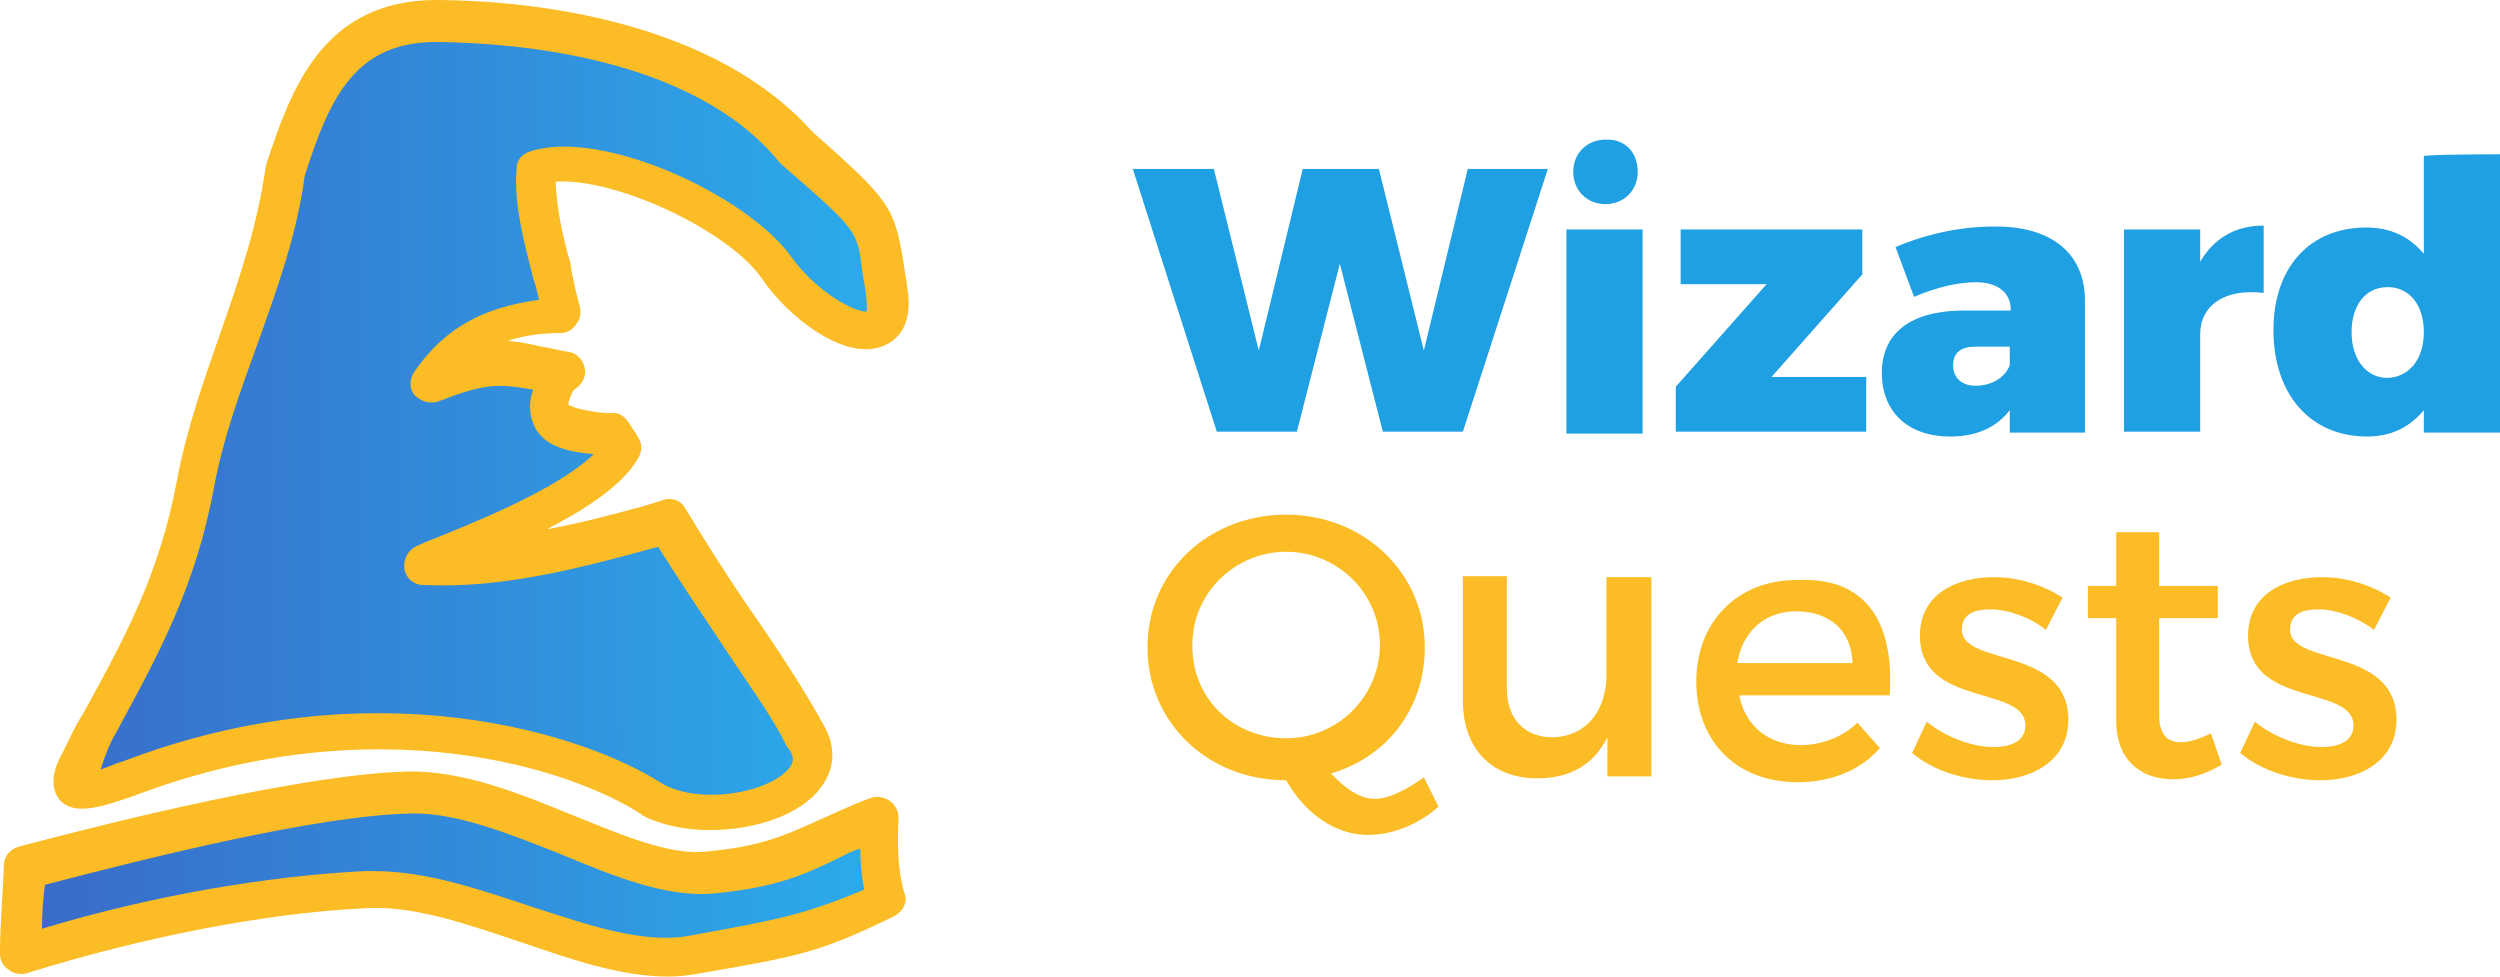
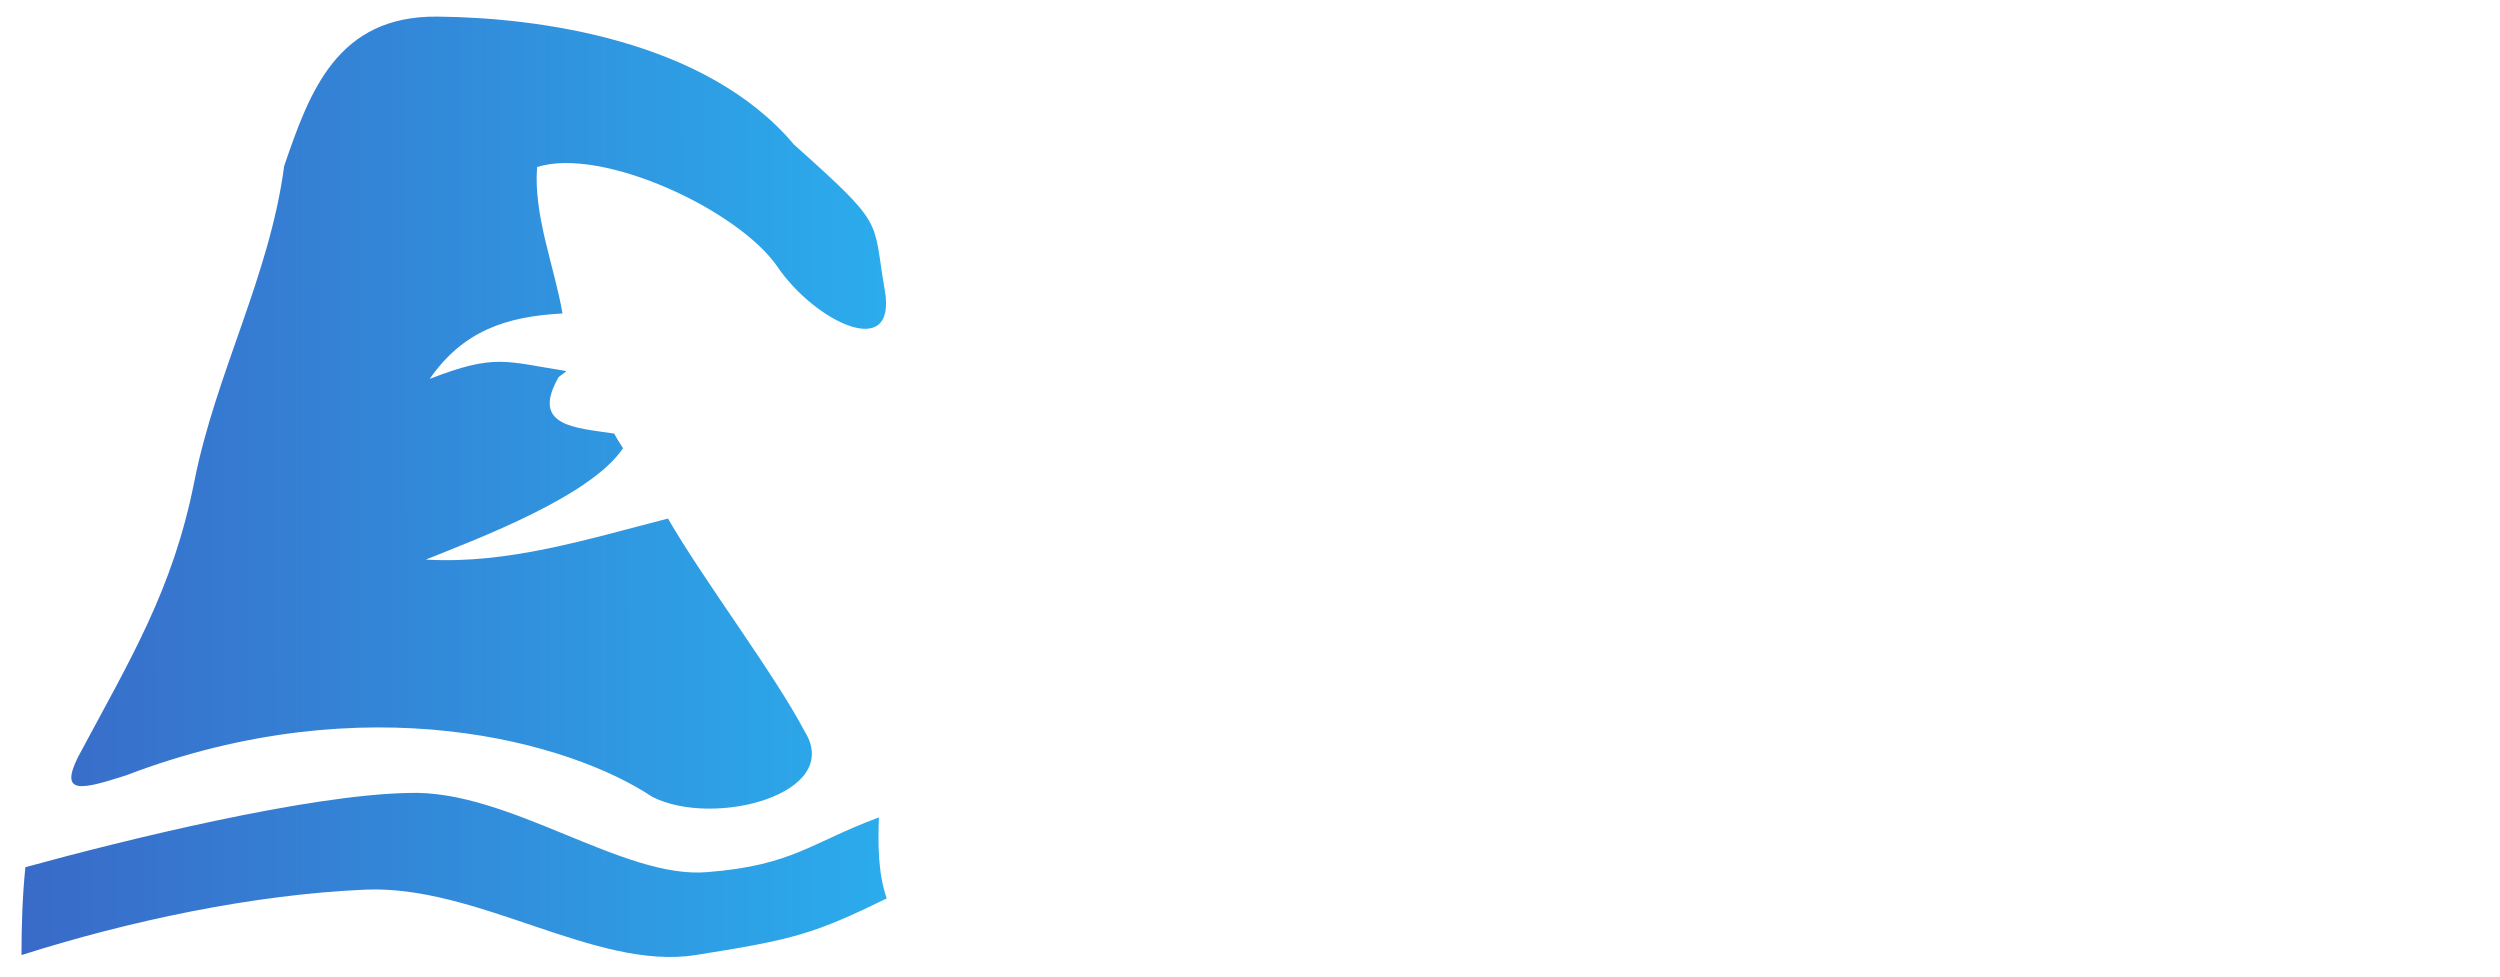
<svg xmlns="http://www.w3.org/2000/svg" version="1.1" id="Layer_1" x="0px" y="0px" viewBox="0 0 256 100" style="enable-background:new 0 0 256 100;" xml:space="preserve">
  <style type="text/css">
	.st0{fill:url(#SVGID_1_);}
	.st1{fill:#1EA0E2;}
	.st2{fill:#FBBC25;}
</style>
  <g>
    <linearGradient id="SVGID_1_" gradientUnits="userSpaceOnUse" x1="-25.784" y1="78.182" x2="77.021" y2="78.182" gradientTransform="matrix(0.862 7.617404e-04 -7.617404e-04 -0.863 24.297 117.267)">
      <stop offset="0" style="stop-color:#396AC8" />
      <stop offset="1" style="stop-color:#2BACEC" />
    </linearGradient>
    <path class="st0" d="M90.6,29.7c1.3,7.4-7.2,3.2-11-2.4C75.6,21.5,61.7,15,55,17.1c-0.4,4.9,1.8,10.3,2.6,15   c-5.8,0.3-10.2,1.8-13.6,6.7c6.7-2.6,7.7-1.8,14-0.8c-0.3,0.3-0.8,0.5-0.9,0.8c-2.7,4.9,1.9,5,5.8,5.6c0.3,0.6,0.6,1,0.9,1.5   c-3.3,4.9-14.7,9.2-20.2,11.4c8.4,0.5,16.6-2.1,24.8-4.2c3.7,6.4,10.9,15.9,14,21.8c4,6.4-9.3,9.9-15.6,6.7   C58.4,76,37.5,70,12.9,79.4c-4.4,1.4-6.9,2.1-4.9-1.9c5.4-10.1,9.7-17.1,11.9-28.2s7.7-21,9.2-32.3c2.6-7.6,5.4-15.4,15.7-15.3   c10.4,0.1,27.5,2.4,36.5,13.1C90.8,23.3,89.3,22.3,90.6,29.7z M2.6,88.8c-0.3,2.9-0.4,6-0.4,9c11-3.5,23.7-6.2,35.2-6.7   s23.6,8.3,33.8,6.7s12.2-2.2,19.6-5.8c-0.9-2.6-0.9-5.6-0.8-8.3c-7,2.6-8.8,4.9-17.5,5.6c-8.7,0.8-20.4-8.5-30.7-8.1   C31.5,81.4,12.8,86,2.6,88.8z" />
-     <path class="st1" d="M124.3,17.3l4.6,18.6l4.5-18.6h7.8l4.6,18.6l4.5-18.6h8.2l-8.7,26.9h-8.2l-4.4-17.2l-4.4,17.2h-8.2L116,17.3   H124.3z M168.2,23.5v20.9h-7.8V23.5H168.2z M167.7,17.6c0,1.9-1.4,3.3-3.3,3.3s-3.3-1.4-3.3-3.3c0-1.9,1.4-3.3,3.3-3.3   C166.4,14.2,167.7,15.6,167.7,17.6z M190.7,23.5v4.6l-9.3,10.5h9.7v5.6h-19.5v-4.6l9.3-10.5h-8.8v-5.6   C172.2,23.5,190.7,23.5,190.7,23.5z M213.5,30.8v13.5h-7.7v-2.3c-1.3,1.7-3.3,2.7-6.1,2.7c-4.5,0-7-2.7-7-6.5c0-4,2.8-6.3,8.1-6.4   h5.1v-0.1c0-1.7-1.3-2.8-3.6-2.8c-1.7,0-4,0.5-6.3,1.5l-1.9-5.1c3.3-1.4,6.8-2.1,10-2.1C210,23.1,213.5,25.9,213.5,30.8z    M205.8,37.4v-1.9h-3.5c-1.5,0-2.3,0.6-2.3,1.9s0.9,2.1,2.3,2.1C203.9,39.5,205.3,38.7,205.8,37.4z M231.8,23.1V30   c-4-0.5-6.5,1.3-6.5,4.2v10h-7.8V23.5h7.8v3.3C226.7,24.4,228.9,23.1,231.8,23.1z M256,15.8v28.5h-7.8v-2.3   c-1.4,1.7-3.3,2.7-5.8,2.7c-5.9,0-9.6-4.4-9.6-10.9c0-6.4,3.7-10.5,9.5-10.5c2.6,0,4.5,1,5.9,2.7v-10C248.2,15.8,256,15.8,256,15.8   z M248.2,34c0-2.8-1.5-4.6-3.7-4.6c-2.3,0-3.7,1.9-3.7,4.6c0,2.8,1.5,4.7,3.7,4.7C246.7,38.6,248.2,36.8,248.2,34z" />
-     <path class="st2" d="M13.7,81.5c24.7-9.4,44.8-2.8,52,1.9l0.1,0.1c1.9,1,4.4,1.5,6.9,1.5c4.2,0,8.6-1.3,10.9-3.8   c1.9-2.1,2.2-4.6,0.6-7.2c-1.8-3.3-4.6-7.6-7.6-11.9c-2.4-3.5-4.7-7.2-6.4-10c-0.5-0.9-1.4-1.2-2.3-0.9L66,51.8   c-3.3,0.9-6.7,1.8-10,2.4c4.2-2.2,7.7-4.5,9.3-7.2c0.5-0.8,0.5-1.5,0-2.3c-0.3-0.5-0.6-0.9-0.9-1.4c-0.4-0.6-0.9-1-1.5-1l-0.9,0   c-1.2-0.1-3.5-0.5-3.8-0.9c0,0,0-0.4,0.5-1.4l0,0c0.1-0.1,0.4-0.3,0.5-0.4c0.6-0.6,0.9-1.3,0.6-2.2c-0.3-0.8-0.9-1.3-1.7-1.4   c-0.9-0.1-1.8-0.4-2.6-0.5c-1.3-0.3-2.4-0.5-3.5-0.6c1.5-0.5,3.3-0.8,5.5-0.8c0.6,0,1.2-0.4,1.5-0.9c0.4-0.5,0.5-1,0.4-1.7   c-0.4-1.5-0.8-3.1-1-4.6c-0.8-2.7-1.4-5.6-1.5-8.3c6.3-0.4,17.8,5.1,21.1,9.9c2.7,4,8.6,8.6,12.5,6.9c1.2-0.5,3.1-1.9,2.4-6   c-0.1-0.9-0.3-1.8-0.4-2.6c-0.9-5.6-1.4-6.3-9.3-13.3C73.1,2.2,54.9,0.1,45.1,0c-0.1,0-0.3,0-0.4,0c-11.9,0-15,9.6-17.4,16.7   c0,0.1-0.1,0.3-0.1,0.4c-0.8,5.8-2.6,11.2-4.6,16.9c-1.7,4.9-3.5,9.9-4.5,15.3c-1.8,9.5-5.2,15.8-9.6,23.8c-0.8,1.2-1.3,2.4-2,3.8   c-0.5,0.9-1.8,3.2-0.4,5C7.6,83.6,10.5,82.6,13.7,81.5z M11.9,75c4.5-8.3,8.1-14.9,10-25c0.9-5,2.7-9.9,4.4-14.6   c2-5.6,4.1-11.3,4.9-17.4c2.6-8.1,5.2-13.8,13.7-13.7c7.6,0.1,26,1.4,34.9,12.3c0.1,0.1,0.1,0.1,0.3,0.3c7.7,6.7,7.7,6.7,8.2,10.9   c0.1,0.8,0.3,1.5,0.4,2.6l0,0c0.1,0.9,0.1,1.4,0,1.5c-1,0.1-4.9-1.8-7.6-5.5c-4.5-6.4-19.5-13.3-26.8-10.9   c-0.9,0.3-1.4,0.9-1.4,1.8c-0.3,3.7,0.8,7.6,1.7,11.2c0.3,0.8,0.4,1.4,0.6,2.2c-5.8,0.8-9.7,2.9-12.8,7.4c-0.5,0.8-0.5,1.8,0.1,2.4   s1.5,0.9,2.4,0.6c4.9-1.9,6.1-1.8,9.7-1.2c-0.4,1-0.5,2.4,0.1,3.7c1,2.2,3.7,2.7,6.1,2.9c-3.8,3.7-12.7,7.2-17.2,9l-0.9,0.4   c-0.9,0.4-1.4,1.3-1.3,2.3c0.1,0.9,0.9,1.7,1.9,1.7c8.1,0.4,16-1.7,23.7-3.8l0.4-0.1c1.7,2.7,3.8,5.9,5.9,9   c2.7,4.2,5.8,8.3,7.3,11.5c0,0,0,0.1,0.1,0.1c0.8,1,0.5,1.7-0.1,2.3c-2.2,2.3-8.8,3.5-12.7,1.4c-7.8-5.1-29.6-12.2-55.4-2.3   c-0.5,0.1-1.3,0.5-2.2,0.8C10.8,77.2,11.3,76,11.9,75z M92,84v-0.3c0-0.8-0.4-1.3-0.9-1.7c-0.6-0.4-1.3-0.5-1.9-0.3   c-2.2,0.8-4,1.7-5.4,2.3c-3.3,1.5-5.9,2.7-11.5,3.2c-3.8,0.4-8.6-1.7-13.6-3.7c-5.6-2.3-11.3-4.6-17-4.5c-10.6,0.3-29.6,5-39.8,7.7   c-0.9,0.3-1.4,0.9-1.5,1.8c-0.1,3.1-0.4,6-0.4,9.1c0,0.8,0.3,1.3,0.9,1.7c0.4,0.4,1.2,0.5,1.7,0.4c12.2-3.8,24.6-6.2,34.8-6.7   c5.1-0.3,10.6,1.7,16,3.5c5,1.7,10.1,3.5,15,3.5c1,0,2-0.1,3.1-0.3c10.5-1.8,12.5-2.2,20.1-5.9c0.9-0.5,1.4-1.5,1-2.4   C91.9,89.1,91.9,86.4,92,84z M70.7,95.8c-4.7,0.9-10.2-1-16.1-2.9c-5.4-1.8-10.9-3.7-16.3-3.7c-0.4,0-0.8,0-1,0   c-9.7,0.5-21.4,2.4-33,5.9c0-1.5,0.1-2.9,0.3-4.5c10.4-2.7,27.8-7.1,37.5-7.3c4.7-0.1,10.1,2.1,15.4,4.2c5.5,2.3,10.8,4.4,15.5,4   c6.4-0.6,9.3-1.9,12.8-3.6c0.8-0.4,1.5-0.8,2.3-1c0,1.3,0.1,2.7,0.4,4.2C82.2,93.7,80,94.1,70.7,95.8z M147.3,82.6   c-2,1.8-4.7,2.9-7.2,2.9c-3.3,0-6.4-2.1-8.4-5.6c-8.1,0-14.2-6-14.2-13.6c0-7.8,6.3-13.6,14.2-13.6s14.2,5.9,14.2,13.6   c0,6.2-3.8,11.2-9.6,12.9c1.4,1.5,2.9,2.6,4.5,2.6c1.4,0,3.2-0.9,5-2.2L147.3,82.6z M131.7,75.6c5.2,0,9.6-4.2,9.6-9.6   c0-5.3-4.4-9.5-9.6-9.5s-9.6,4.2-9.6,9.5C122,71.5,126.3,75.6,131.7,75.6z M169.1,59.1v20.4h-4.5v-4c-1.4,2.8-3.8,4.2-7.2,4.2   c-4.7,0-7.6-3.1-7.6-7.9V59h4.5v11.5c0,3.1,1.8,5,4.7,5c3.5-0.1,5.5-2.8,5.5-6.4v-10C164.6,59.1,169.1,59.1,169.1,59.1z    M193.5,71.2h-15.4c0.6,3.2,3.1,5.1,6.3,5.1c2.2,0,4.4-0.9,5.8-2.3l2.3,2.6c-1.9,2.2-4.9,3.5-8.4,3.5c-6.3,0-10.4-4.2-10.4-10.3   c0-6.3,4.4-10.4,10.2-10.4C191.1,59,194,63.7,193.5,71.2z M189.7,67.9c-0.1-3.3-2.3-5.3-5.8-5.3c-3.2,0-5.5,2.1-6,5.3H189.7z    M203.8,62.4c-1.7,0-2.9,0.5-2.9,2.1c0,3.7,10.9,1.7,10.9,9.2c0,4.2-3.7,6.2-7.8,6.2c-2.9,0-6.1-1-8.2-2.8l1.5-3.2   c1.8,1.5,4.6,2.6,6.8,2.6c1.8,0,3.3-0.6,3.3-2.2c0-4.2-10.8-1.8-10.8-9.2c0-4.2,3.6-6,7.6-6c2.6,0,5.2,0.9,7,2.1l-1.7,3.3   C207.9,63.2,205.6,62.4,203.8,62.4z M227.5,78.3c-1.7,1-3.3,1.5-5,1.5c-3.1,0-5.8-1.8-5.8-6V63.3h-2.9V60h2.9v-5.5h4.4V60h6v3.3h-6   v9.9c0,2.1,0.9,2.8,2.2,2.8c1,0,1.8-0.3,3.1-0.9L227.5,78.3z M237.4,62.4c-1.7,0-2.9,0.5-2.9,2.1c0,3.7,10.9,1.7,10.9,9.2   c0,4.2-3.7,6.2-7.8,6.2c-2.9,0-6.1-1-8.2-2.8l1.5-3.2c1.8,1.5,4.6,2.6,6.8,2.6c1.8,0,3.3-0.6,3.3-2.2c0-4.2-10.8-1.8-10.8-9.2   c0-4.2,3.6-6,7.6-6c2.6,0,5.2,0.9,7,2.1l-1.7,3.3C241.4,63.2,239.2,62.4,237.4,62.4z" />
  </g>
</svg>